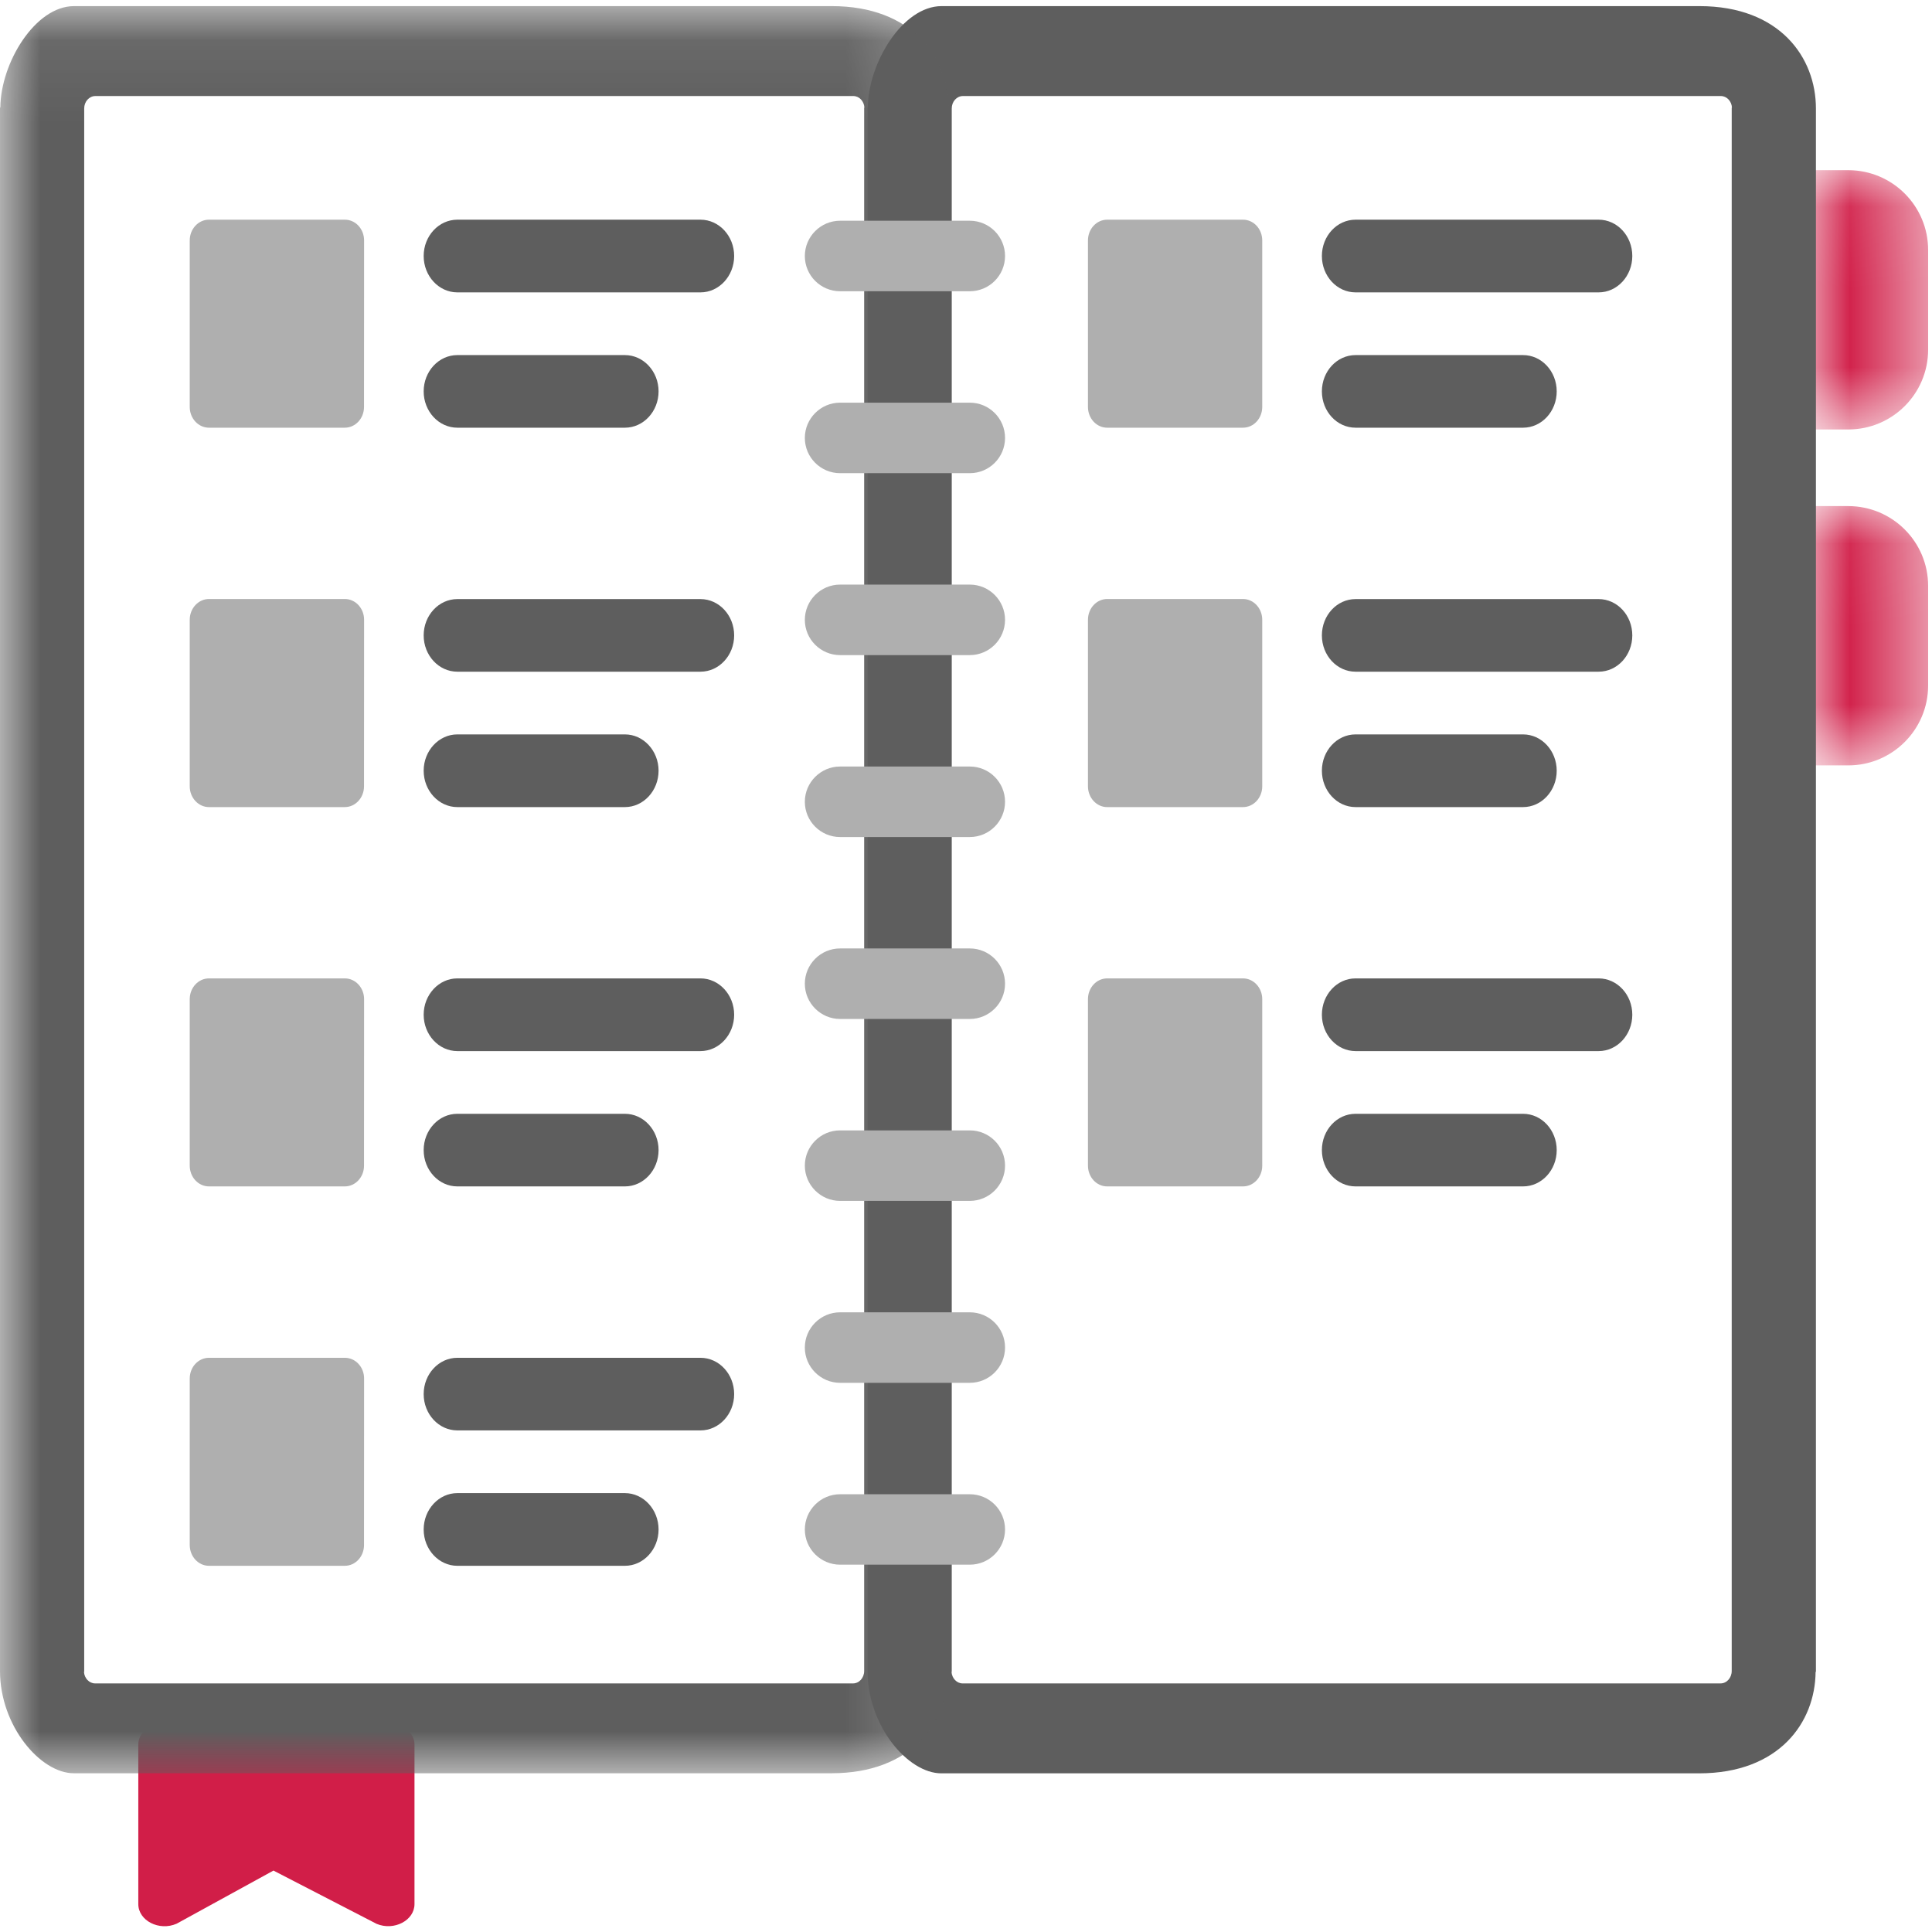
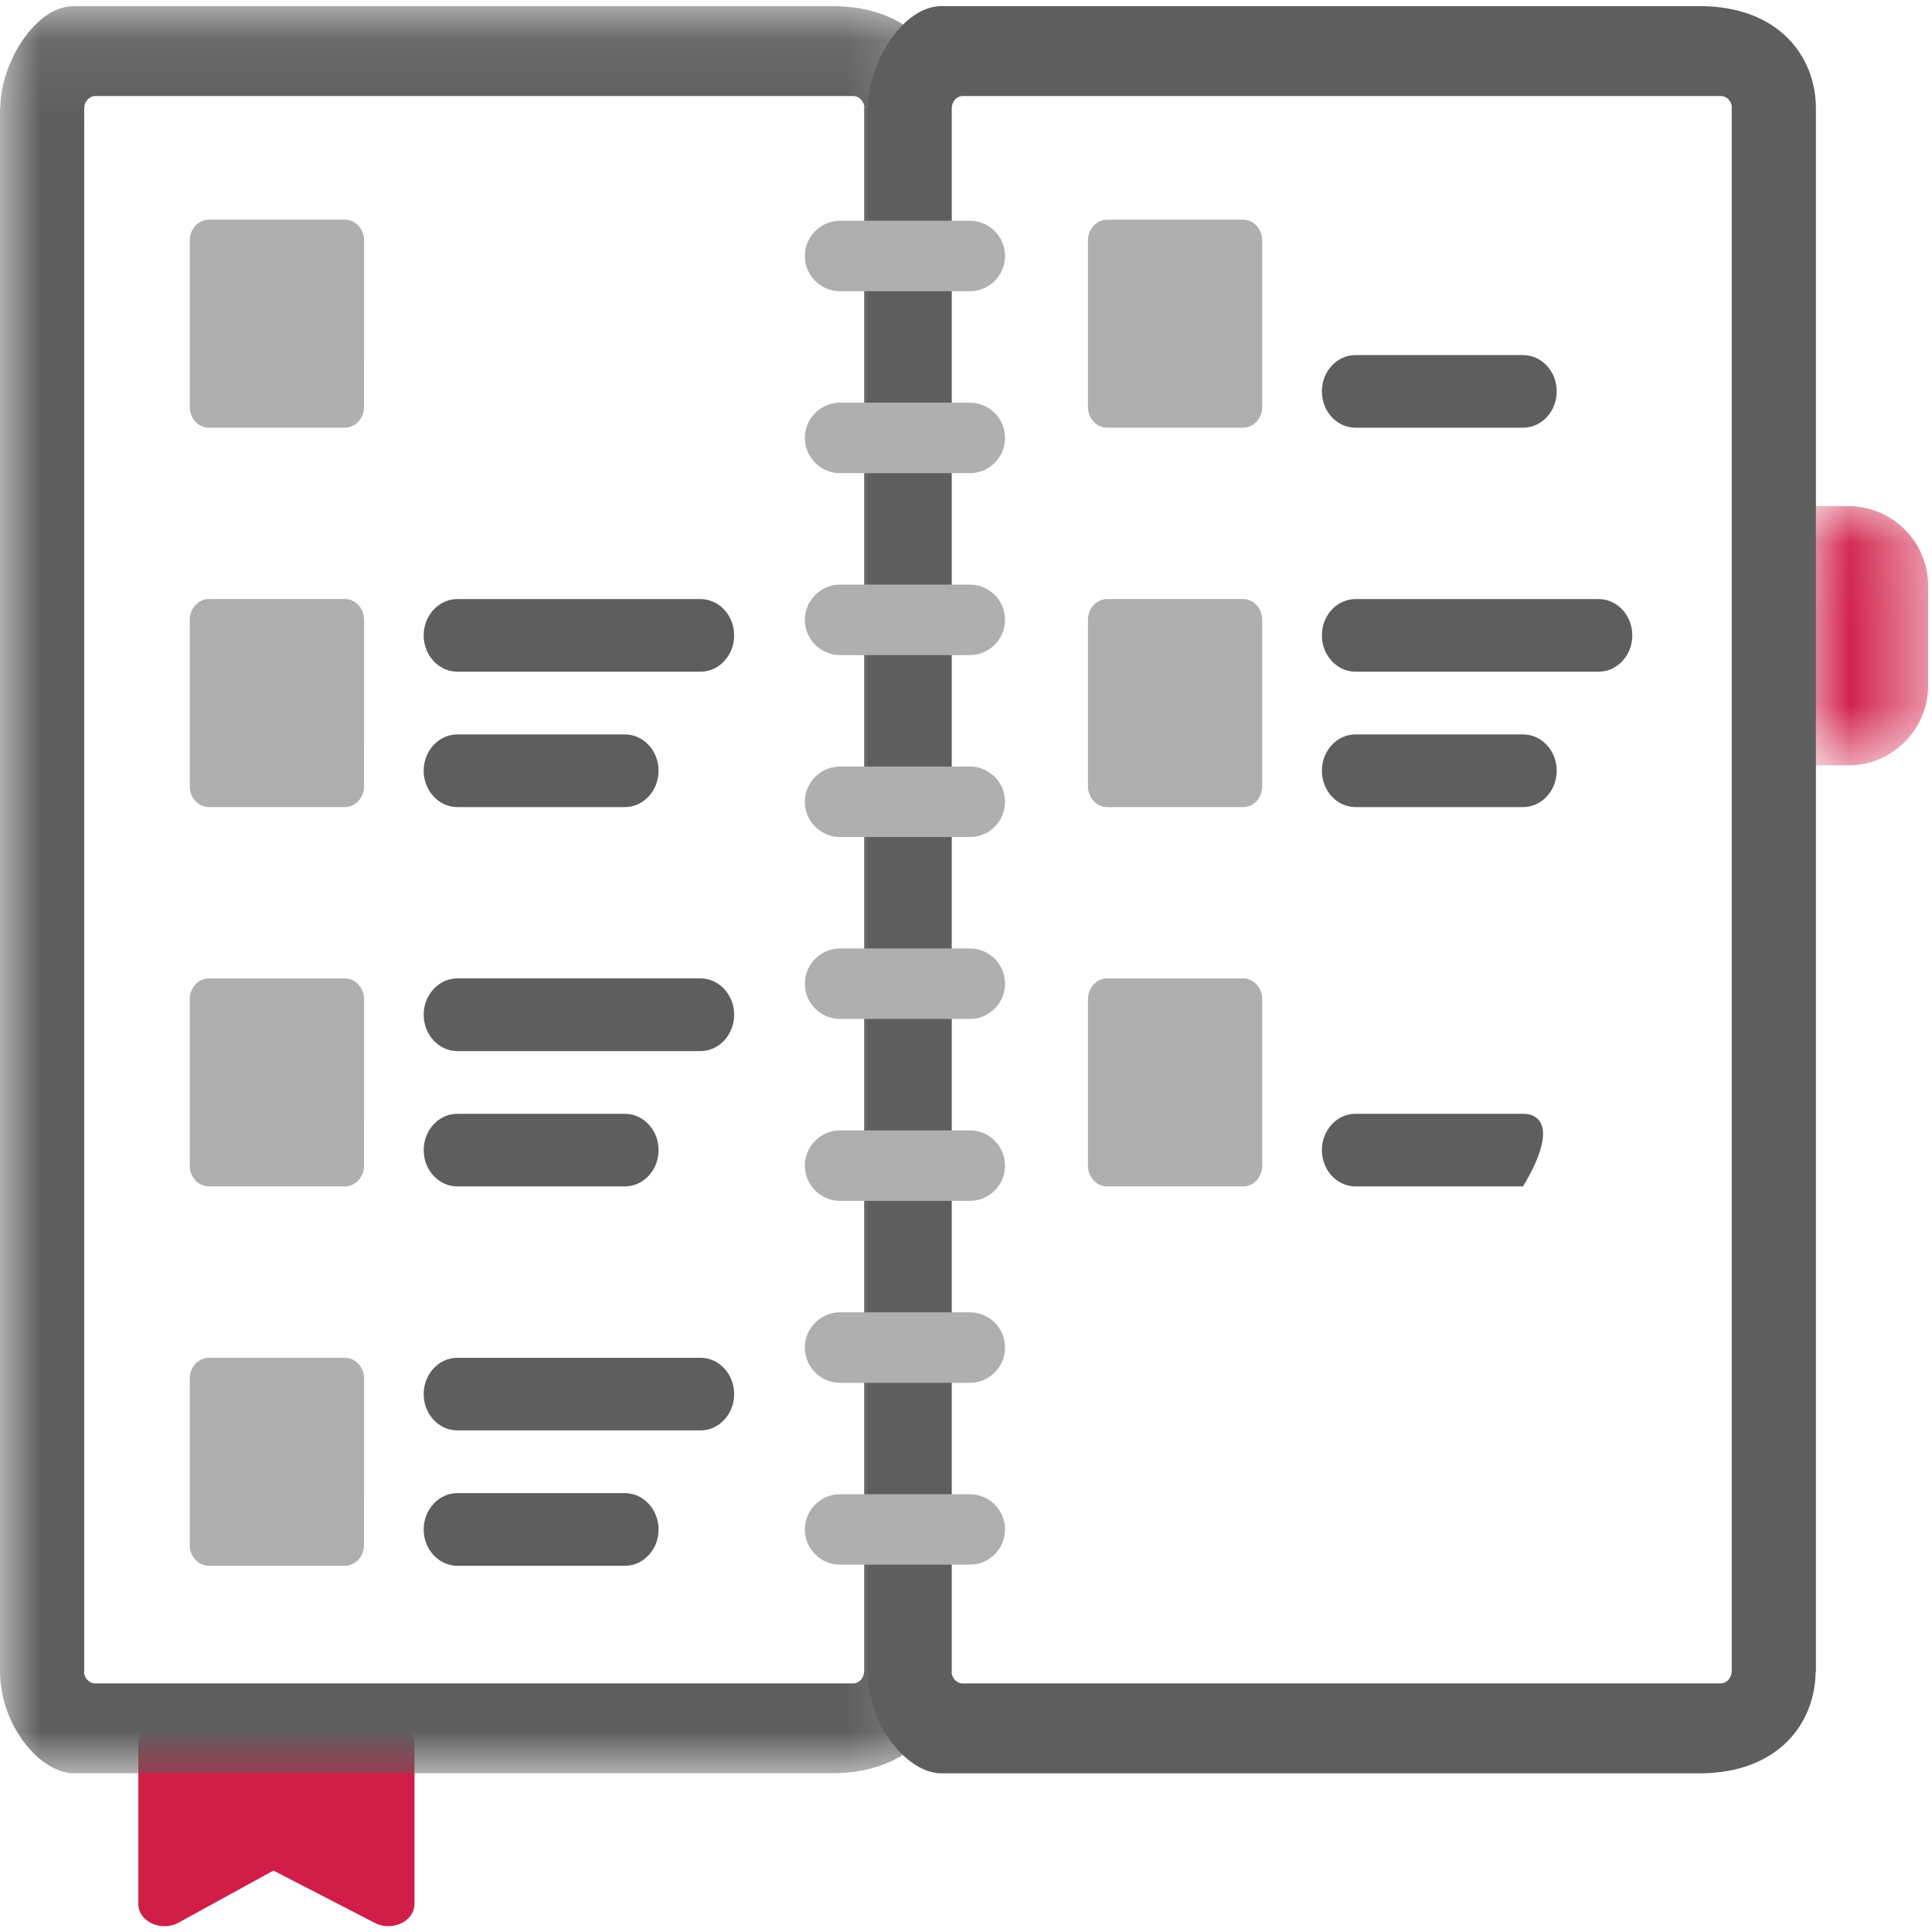
<svg xmlns="http://www.w3.org/2000/svg" xmlns:xlink="http://www.w3.org/1999/xlink" width="24px" height="24px" viewBox="0 0 24 24" version="1.1">
  <title>Ciclo di incontri</title>
  <desc>Created with Sketch.</desc>
  <defs>
-     <polygon id="path-1" points="0.026 0.053 1.476 0.053 1.476 3.274 0.026 3.274" />
    <polygon id="path-3" points="0.026 0.035 1.476 0.035 1.476 3.256 0.026 3.256" />
    <polygon id="path-5" points="3.04761905e-05 0.072 11.781 0.072 11.781 22.024 3.04761905e-05 22.024" />
  </defs>
  <g id="Ciclo-di-incontri" stroke="none" stroke-width="1" fill="none" fill-rule="evenodd">
    <g id="Group">
      <g id="Group-3" transform="translate(22.476, 2.061)">
        <mask id="mask-2" fill="white">
          <use xlink:href="#path-1" />
        </mask>
        <g id="Clip-2" />
        <path d="M0.484,3.274 L0.026,3.274 L0.026,0.053 L0.484,0.053 C1.032,0.053 1.476,0.497 1.476,1.045 L1.476,2.282 C1.476,2.83 1.032,3.274 0.484,3.274" id="Fill-1" fill="#D11E48" mask="url(#mask-2)" />
      </g>
      <g id="Group-6" transform="translate(22.476, 6.252)">
        <mask id="mask-4" fill="white">
          <use xlink:href="#path-3" />
        </mask>
        <g id="Clip-5" />
        <path d="M0.484,3.256 L0.026,3.256 L0.026,0.035 L0.484,0.035 C1.032,0.035 1.476,0.479 1.476,1.027 L1.476,2.263 C1.476,2.811 1.032,3.256 0.484,3.256" id="Fill-4" fill="#D11E48" mask="url(#mask-4)" />
      </g>
      <path d="M1.718,23.653 L1.718,21.67 C1.718,21.528 1.855,21.413 2.024,21.413 L4.843,21.413 C5.012,21.413 5.149,21.528 5.149,21.67 L5.149,23.653 C5.149,23.856 4.896,23.989 4.679,23.899 L3.397,23.237 L2.194,23.897 C1.977,23.992 1.718,23.859 1.718,23.653" id="Fill-7" fill="#D11E48" />
      <path d="M21.512,20.757 C21.512,20.843 21.45,20.912 21.373,20.912 L11.958,20.912 C11.885,20.912 11.825,20.848 11.82,20.768 L11.823,20.768 L11.823,1.347 C11.823,1.262 11.885,1.193 11.962,1.193 L21.377,1.193 C21.45,1.193 21.51,1.256 21.515,1.336 L21.512,1.336 L21.512,20.757 Z M21.111,0.076 L11.696,0.076 C11.215,0.076 10.786,0.778 10.78,1.336 L10.777,1.336 L10.777,20.757 C10.777,21.442 11.28,22.029 11.693,22.029 L21.107,22.029 C22.101,22.029 22.549,21.397 22.554,20.768 L22.558,20.768 L22.558,1.347 C22.558,0.715 22.11,0.076 21.111,0.076 Z" id="Fill-9" fill="#5E5E5E" />
-       <path d="M19.859,2.729 L16.839,2.729 C16.608,2.729 16.421,2.931 16.421,3.18 C16.421,3.429 16.608,3.632 16.839,3.632 L19.859,3.632 C20.09,3.632 20.277,3.429 20.277,3.18 C20.277,2.931 20.09,2.729 19.859,2.729" id="Fill-11" fill="#5E5E5E" />
      <path d="M18.92,4.411 L16.839,4.411 C16.608,4.411 16.421,4.613 16.421,4.862 C16.421,5.111 16.608,5.313 16.839,5.313 L18.92,5.313 C19.151,5.313 19.338,5.111 19.338,4.862 C19.338,4.613 19.151,4.411 18.92,4.411" id="Fill-13" fill="#5E5E5E" />
      <path d="M15.68,2.987 L15.68,5.055 C15.68,5.198 15.573,5.313 15.441,5.313 L13.753,5.313 C13.622,5.313 13.515,5.198 13.515,5.055 L13.515,2.987 C13.515,2.844 13.622,2.729 13.754,2.729 L15.441,2.729 C15.573,2.729 15.68,2.844 15.68,2.987" id="Fill-15" fill="#AFAFAF" />
      <path d="M19.859,7.442 L16.839,7.442 C16.608,7.442 16.421,7.644 16.421,7.893 C16.421,8.142 16.608,8.344 16.839,8.344 L19.859,8.344 C20.09,8.344 20.277,8.142 20.277,7.893 C20.277,7.644 20.09,7.442 19.859,7.442" id="Fill-17" fill="#5E5E5E" />
      <path d="M18.92,9.123 L16.839,9.123 C16.608,9.123 16.421,9.326 16.421,9.574 C16.421,9.823 16.608,10.026 16.839,10.026 L18.92,10.026 C19.151,10.026 19.338,9.823 19.338,9.574 C19.338,9.326 19.151,9.123 18.92,9.123" id="Fill-19" fill="#5E5E5E" />
      <path d="M15.68,7.699 L15.68,9.768 C15.68,9.91 15.573,10.026 15.441,10.026 L13.753,10.026 C13.622,10.026 13.515,9.91 13.515,9.768 L13.515,7.699 C13.515,7.557 13.622,7.441 13.754,7.441 L15.441,7.441 C15.573,7.441 15.68,7.557 15.68,7.699" id="Fill-21" fill="#AFAFAF" />
-       <path d="M19.859,12.154 L16.839,12.154 C16.608,12.154 16.421,12.357 16.421,12.605 C16.421,12.854 16.608,13.057 16.839,13.057 L19.859,13.057 C20.09,13.057 20.277,12.854 20.277,12.605 C20.277,12.357 20.09,12.154 19.859,12.154" id="Fill-23" fill="#5E5E5E" />
-       <path d="M18.92,13.836 L16.839,13.836 C16.608,13.836 16.421,14.038 16.421,14.287 C16.421,14.536 16.608,14.738 16.839,14.738 L18.92,14.738 C19.151,14.738 19.338,14.536 19.338,14.287 C19.338,14.038 19.151,13.836 18.92,13.836" id="Fill-25" fill="#5E5E5E" />
+       <path d="M18.92,13.836 L16.839,13.836 C16.608,13.836 16.421,14.038 16.421,14.287 C16.421,14.536 16.608,14.738 16.839,14.738 L18.92,14.738 C19.338,14.038 19.151,13.836 18.92,13.836" id="Fill-25" fill="#5E5E5E" />
      <path d="M15.68,12.412 L15.68,14.481 C15.68,14.623 15.573,14.738 15.441,14.738 L13.753,14.738 C13.622,14.738 13.515,14.623 13.515,14.48 L13.515,12.412 C13.515,12.269 13.622,12.154 13.754,12.154 L15.441,12.154 C15.573,12.154 15.68,12.27 15.68,12.412" id="Fill-27" fill="#AFAFAF" />
      <g id="Group-31" transform="translate(0, 0.004)">
        <mask id="mask-6" fill="white">
          <use xlink:href="#path-5" />
        </mask>
        <g id="Clip-30" />
        <path d="M1.043,20.764 L1.046,20.764 L1.046,1.343 C1.046,1.258 1.108,1.189 1.185,1.189 L10.6,1.189 C10.673,1.189 10.733,1.252 10.738,1.332 L10.735,1.332 L10.735,20.753 C10.735,20.839 10.673,20.908 10.596,20.908 L1.182,20.908 C1.108,20.908 1.048,20.844 1.043,20.764 M10.334,0.072 L0.919,0.072 C0.438,0.072 0.009,0.774 0.004,1.332 L3.04761905e-05,1.332 L3.04761905e-05,20.753 C3.04761905e-05,21.438 0.504,22.024 0.916,22.024 L10.33,22.024 C11.324,22.024 11.773,21.393 11.778,20.764 L11.781,20.764 L11.781,1.343 C11.781,0.711 11.334,0.072 10.334,0.072" id="Fill-29" fill="#5E5E5E" mask="url(#mask-6)" />
      </g>
-       <path d="M8.702,2.729 L5.681,2.729 C5.451,2.729 5.263,2.931 5.263,3.18 C5.263,3.429 5.451,3.632 5.681,3.632 L8.702,3.632 C8.932,3.632 9.12,3.429 9.12,3.18 C9.12,2.931 8.932,2.729 8.702,2.729" id="Fill-32" fill="#5E5E5E" />
-       <path d="M7.763,4.411 L5.681,4.411 C5.451,4.411 5.263,4.613 5.263,4.862 C5.263,5.111 5.451,5.313 5.681,5.313 L7.763,5.313 C7.993,5.313 8.181,5.111 8.181,4.862 C8.181,4.613 7.993,4.411 7.763,4.411" id="Fill-34" fill="#5E5E5E" />
      <path d="M4.523,2.987 L4.522,5.055 C4.522,5.198 4.415,5.313 4.283,5.313 L2.596,5.313 C2.464,5.313 2.357,5.198 2.357,5.055 L2.357,2.987 C2.357,2.844 2.464,2.729 2.596,2.729 L4.284,2.729 C4.416,2.729 4.523,2.844 4.523,2.987" id="Fill-36" fill="#AFAFAF" />
      <path d="M8.702,7.442 L5.681,7.442 C5.451,7.442 5.263,7.644 5.263,7.893 C5.263,8.142 5.451,8.344 5.681,8.344 L8.702,8.344 C8.932,8.344 9.12,8.142 9.12,7.893 C9.12,7.644 8.932,7.442 8.702,7.442" id="Fill-38" fill="#5E5E5E" />
      <path d="M7.763,9.123 L5.681,9.123 C5.451,9.123 5.263,9.326 5.263,9.574 C5.263,9.823 5.451,10.026 5.681,10.026 L7.763,10.026 C7.993,10.026 8.181,9.823 8.181,9.574 C8.181,9.326 7.993,9.123 7.763,9.123" id="Fill-40" fill="#5E5E5E" />
      <path d="M4.523,7.699 L4.522,9.768 C4.522,9.91 4.415,10.026 4.283,10.026 L2.596,10.026 C2.464,10.026 2.357,9.91 2.357,9.768 L2.357,7.699 C2.357,7.557 2.464,7.441 2.596,7.441 L4.284,7.441 C4.416,7.441 4.523,7.557 4.523,7.699" id="Fill-42" fill="#AFAFAF" />
      <path d="M8.702,12.154 L5.681,12.154 C5.451,12.154 5.263,12.357 5.263,12.605 C5.263,12.854 5.451,13.057 5.681,13.057 L8.702,13.057 C8.932,13.057 9.12,12.854 9.12,12.605 C9.12,12.357 8.932,12.154 8.702,12.154" id="Fill-44" fill="#5E5E5E" />
      <path d="M7.763,13.836 L5.681,13.836 C5.451,13.836 5.263,14.038 5.263,14.287 C5.263,14.536 5.451,14.738 5.681,14.738 L7.763,14.738 C7.993,14.738 8.181,14.536 8.181,14.287 C8.181,14.038 7.993,13.836 7.763,13.836" id="Fill-46" fill="#5E5E5E" />
      <path d="M4.523,12.412 L4.522,14.481 C4.522,14.623 4.415,14.738 4.283,14.738 L2.596,14.738 C2.464,14.738 2.357,14.623 2.357,14.48 L2.357,12.412 C2.357,12.269 2.464,12.154 2.596,12.154 L4.284,12.154 C4.416,12.154 4.523,12.27 4.523,12.412" id="Fill-48" fill="#AFAFAF" />
      <path d="M8.702,16.867 L5.681,16.867 C5.451,16.867 5.263,17.069 5.263,17.318 C5.263,17.567 5.451,17.769 5.681,17.769 L8.702,17.769 C8.932,17.769 9.12,17.567 9.12,17.318 C9.12,17.069 8.932,16.867 8.702,16.867" id="Fill-50" fill="#5E5E5E" />
      <path d="M7.763,18.548 L5.681,18.548 C5.451,18.548 5.263,18.751 5.263,19 C5.263,19.248 5.451,19.451 5.681,19.451 L7.763,19.451 C7.993,19.451 8.181,19.248 8.181,19 C8.181,18.751 7.993,18.548 7.763,18.548" id="Fill-52" fill="#5E5E5E" />
      <path d="M4.523,17.124 L4.522,19.193 C4.522,19.336 4.415,19.451 4.283,19.451 L2.596,19.451 C2.464,19.451 2.357,19.335 2.357,19.193 L2.357,17.124 C2.357,16.982 2.464,16.867 2.596,16.867 L4.284,16.867 C4.416,16.867 4.523,16.982 4.523,17.124" id="Fill-54" fill="#AFAFAF" />
      <path d="M9.998,12.22 C9.998,12.461 10.195,12.658 10.436,12.658 L12.047,12.658 C12.289,12.658 12.485,12.461 12.485,12.22 C12.485,11.978 12.289,11.782 12.047,11.782 L10.436,11.782 C10.195,11.782 9.998,11.978 9.998,12.22" id="Fill-56" fill="#AFAFAF" />
      <path d="M9.998,16.74 C9.998,16.981 10.195,17.178 10.436,17.178 L12.047,17.178 C12.289,17.178 12.485,16.981 12.485,16.739 C12.485,16.498 12.289,16.302 12.047,16.302 L10.436,16.302 C10.195,16.302 9.998,16.498 9.998,16.74" id="Fill-58" fill="#AFAFAF" />
      <path d="M9.998,19 C9.998,19.241 10.195,19.437 10.436,19.437 L12.047,19.437 C12.289,19.437 12.485,19.241 12.485,18.999 C12.485,18.758 12.289,18.562 12.047,18.562 L10.436,18.562 C10.195,18.562 9.998,18.758 9.998,19" id="Fill-60" fill="#AFAFAF" />
      <path d="M9.998,14.48 C9.998,14.721 10.195,14.918 10.436,14.918 L12.047,14.918 C12.289,14.918 12.485,14.721 12.485,14.48 C12.485,14.238 12.289,14.042 12.047,14.042 L10.436,14.042 C10.195,14.042 9.998,14.238 9.998,14.48" id="Fill-62" fill="#AFAFAF" />
      <path d="M9.998,9.96 C9.998,10.202 10.195,10.398 10.436,10.398 L12.047,10.398 C12.289,10.398 12.485,10.201 12.485,9.96 C12.485,9.718 12.289,9.522 12.047,9.522 L10.436,9.522 C10.195,9.522 9.998,9.719 9.998,9.96" id="Fill-64" fill="#AFAFAF" />
      <path d="M9.998,7.7 C9.998,7.942 10.195,8.138 10.436,8.138 L12.047,8.138 C12.289,8.138 12.485,7.941 12.485,7.7 C12.485,7.459 12.289,7.262 12.047,7.262 L10.436,7.262 C10.195,7.262 9.998,7.459 9.998,7.7" id="Fill-66" fill="#AFAFAF" />
      <path d="M9.998,5.44 C9.998,5.682 10.195,5.878 10.436,5.878 L12.047,5.878 C12.289,5.878 12.485,5.682 12.485,5.44 C12.485,5.199 12.289,5.002 12.047,5.002 L10.436,5.002 C10.195,5.002 9.998,5.199 9.998,5.44" id="Fill-68" fill="#AFAFAF" />
      <path d="M9.998,3.18 C9.998,3.422 10.195,3.618 10.436,3.618 L12.047,3.618 C12.289,3.618 12.485,3.422 12.485,3.18 C12.485,2.939 12.289,2.742 12.047,2.742 L10.436,2.742 C10.195,2.742 9.998,2.939 9.998,3.18" id="Fill-70" fill="#AFAFAF" />
    </g>
  </g>
</svg>